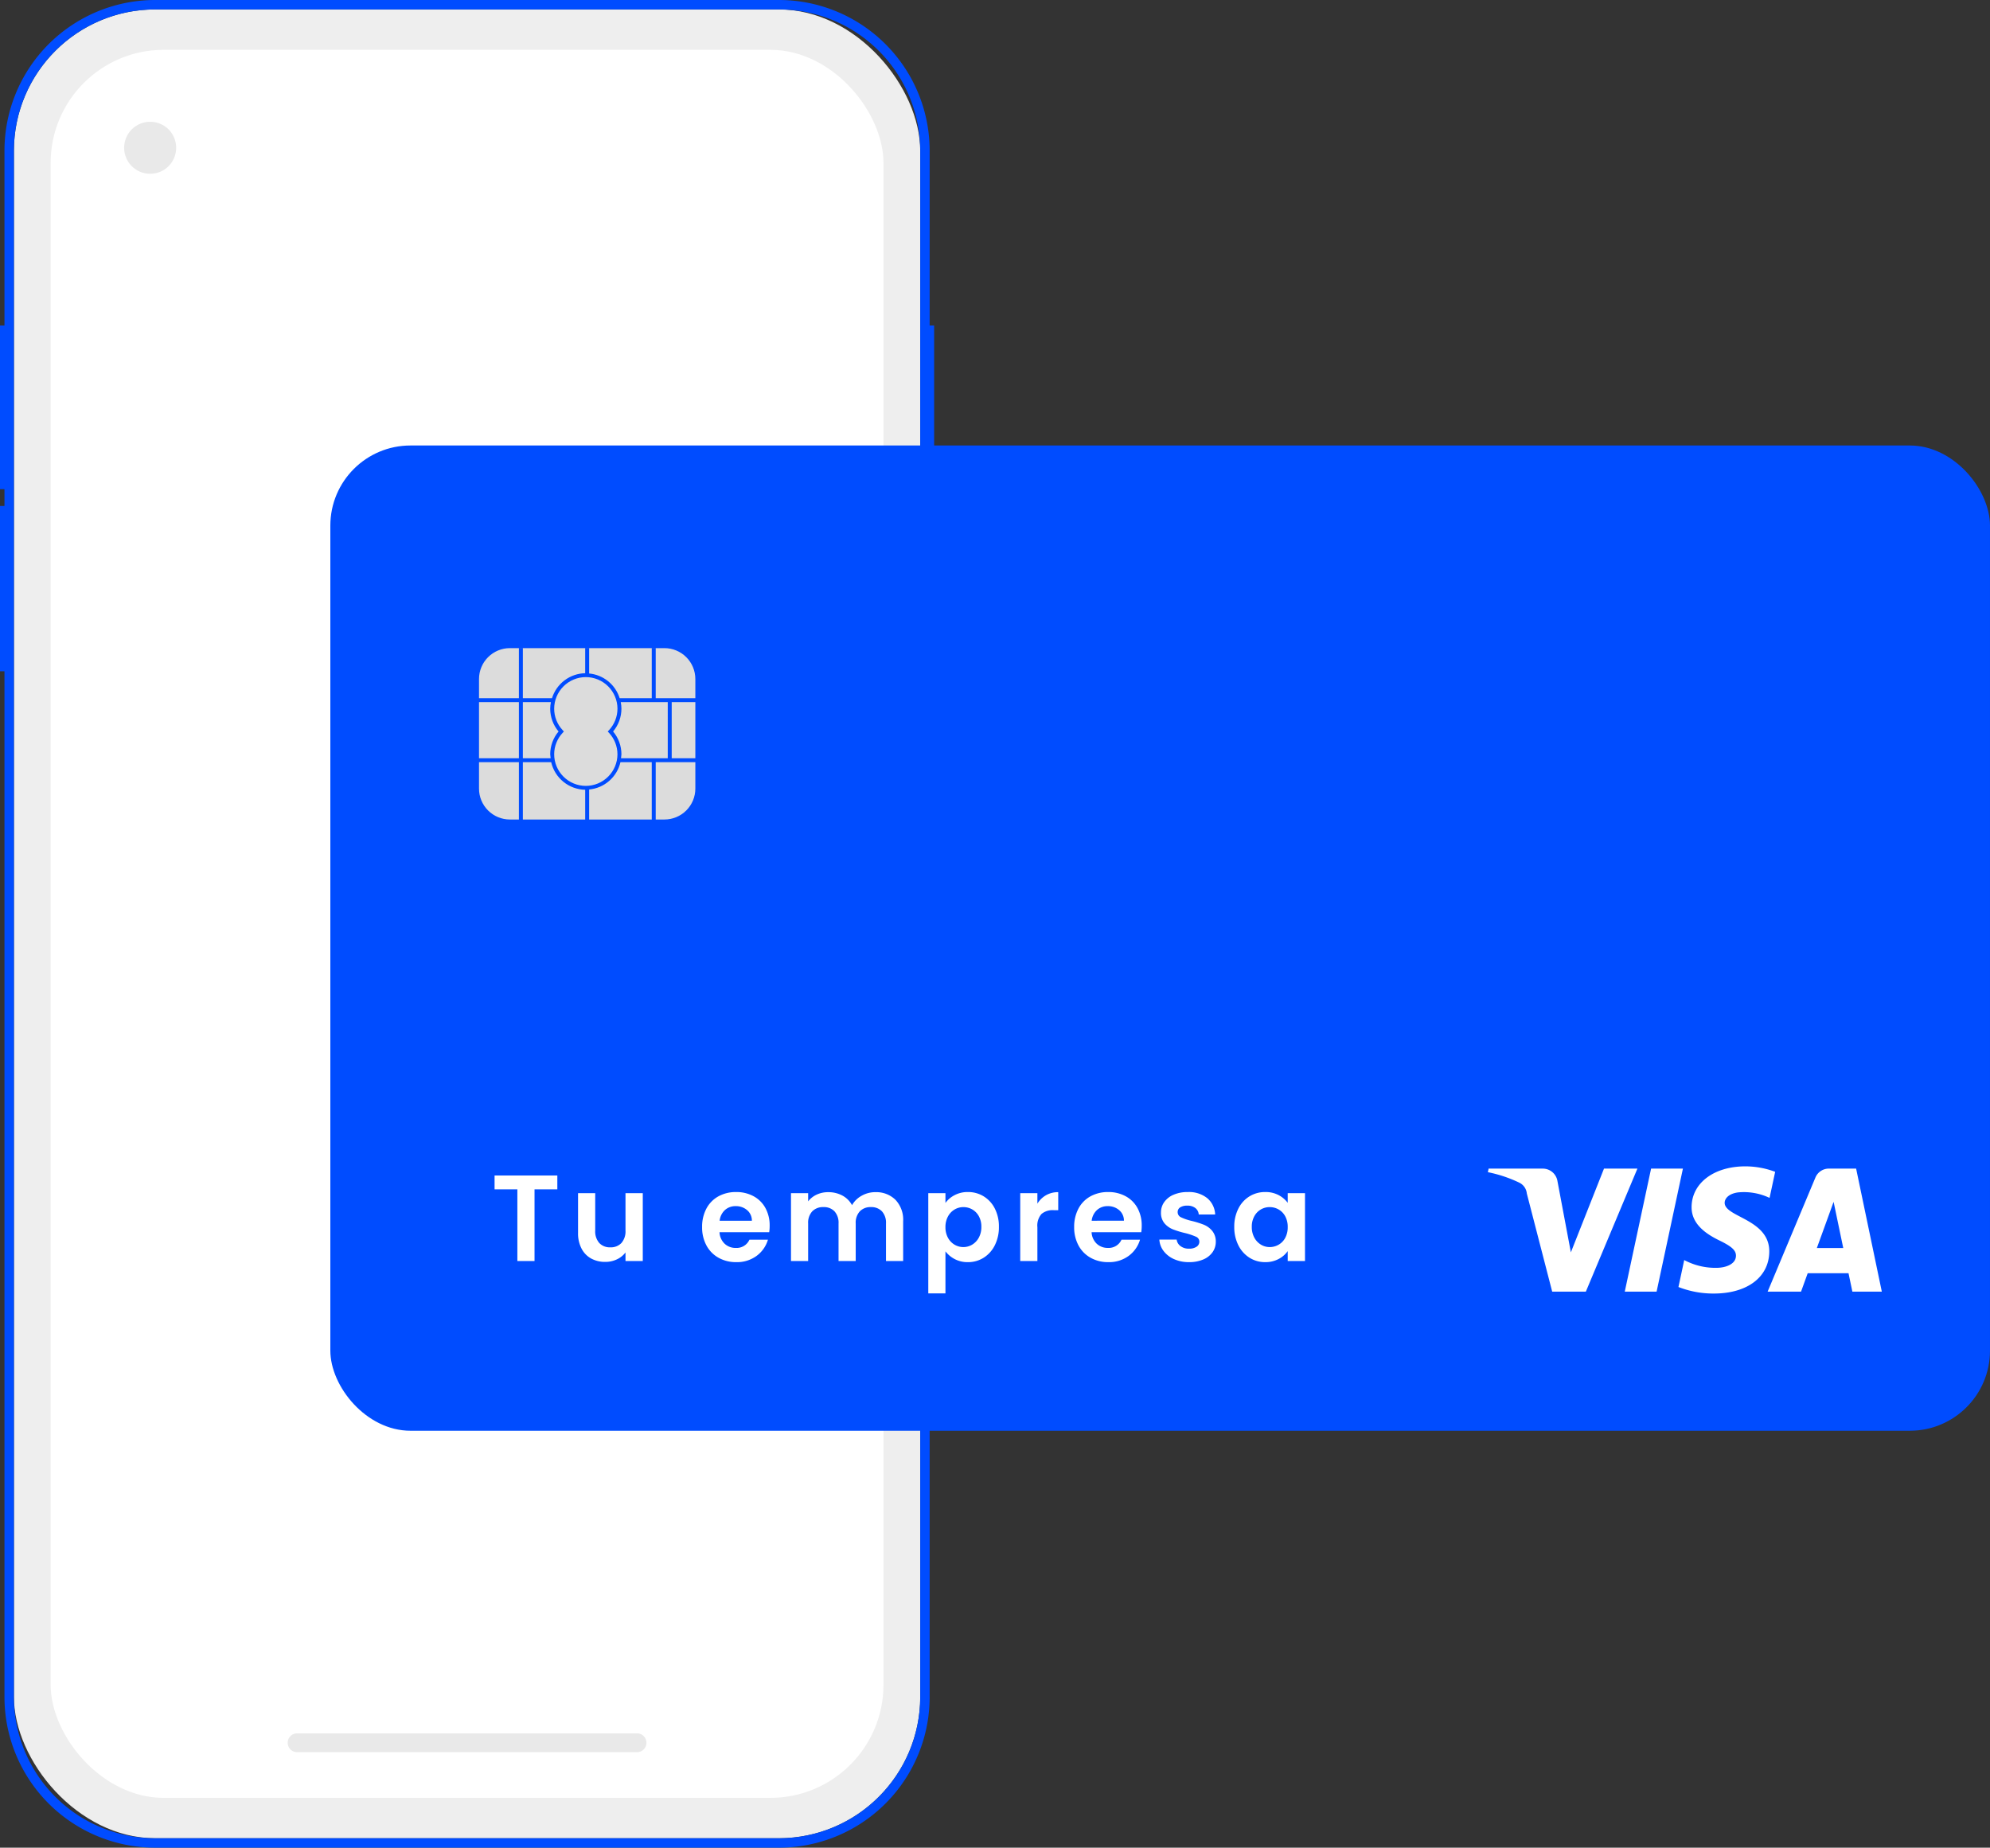
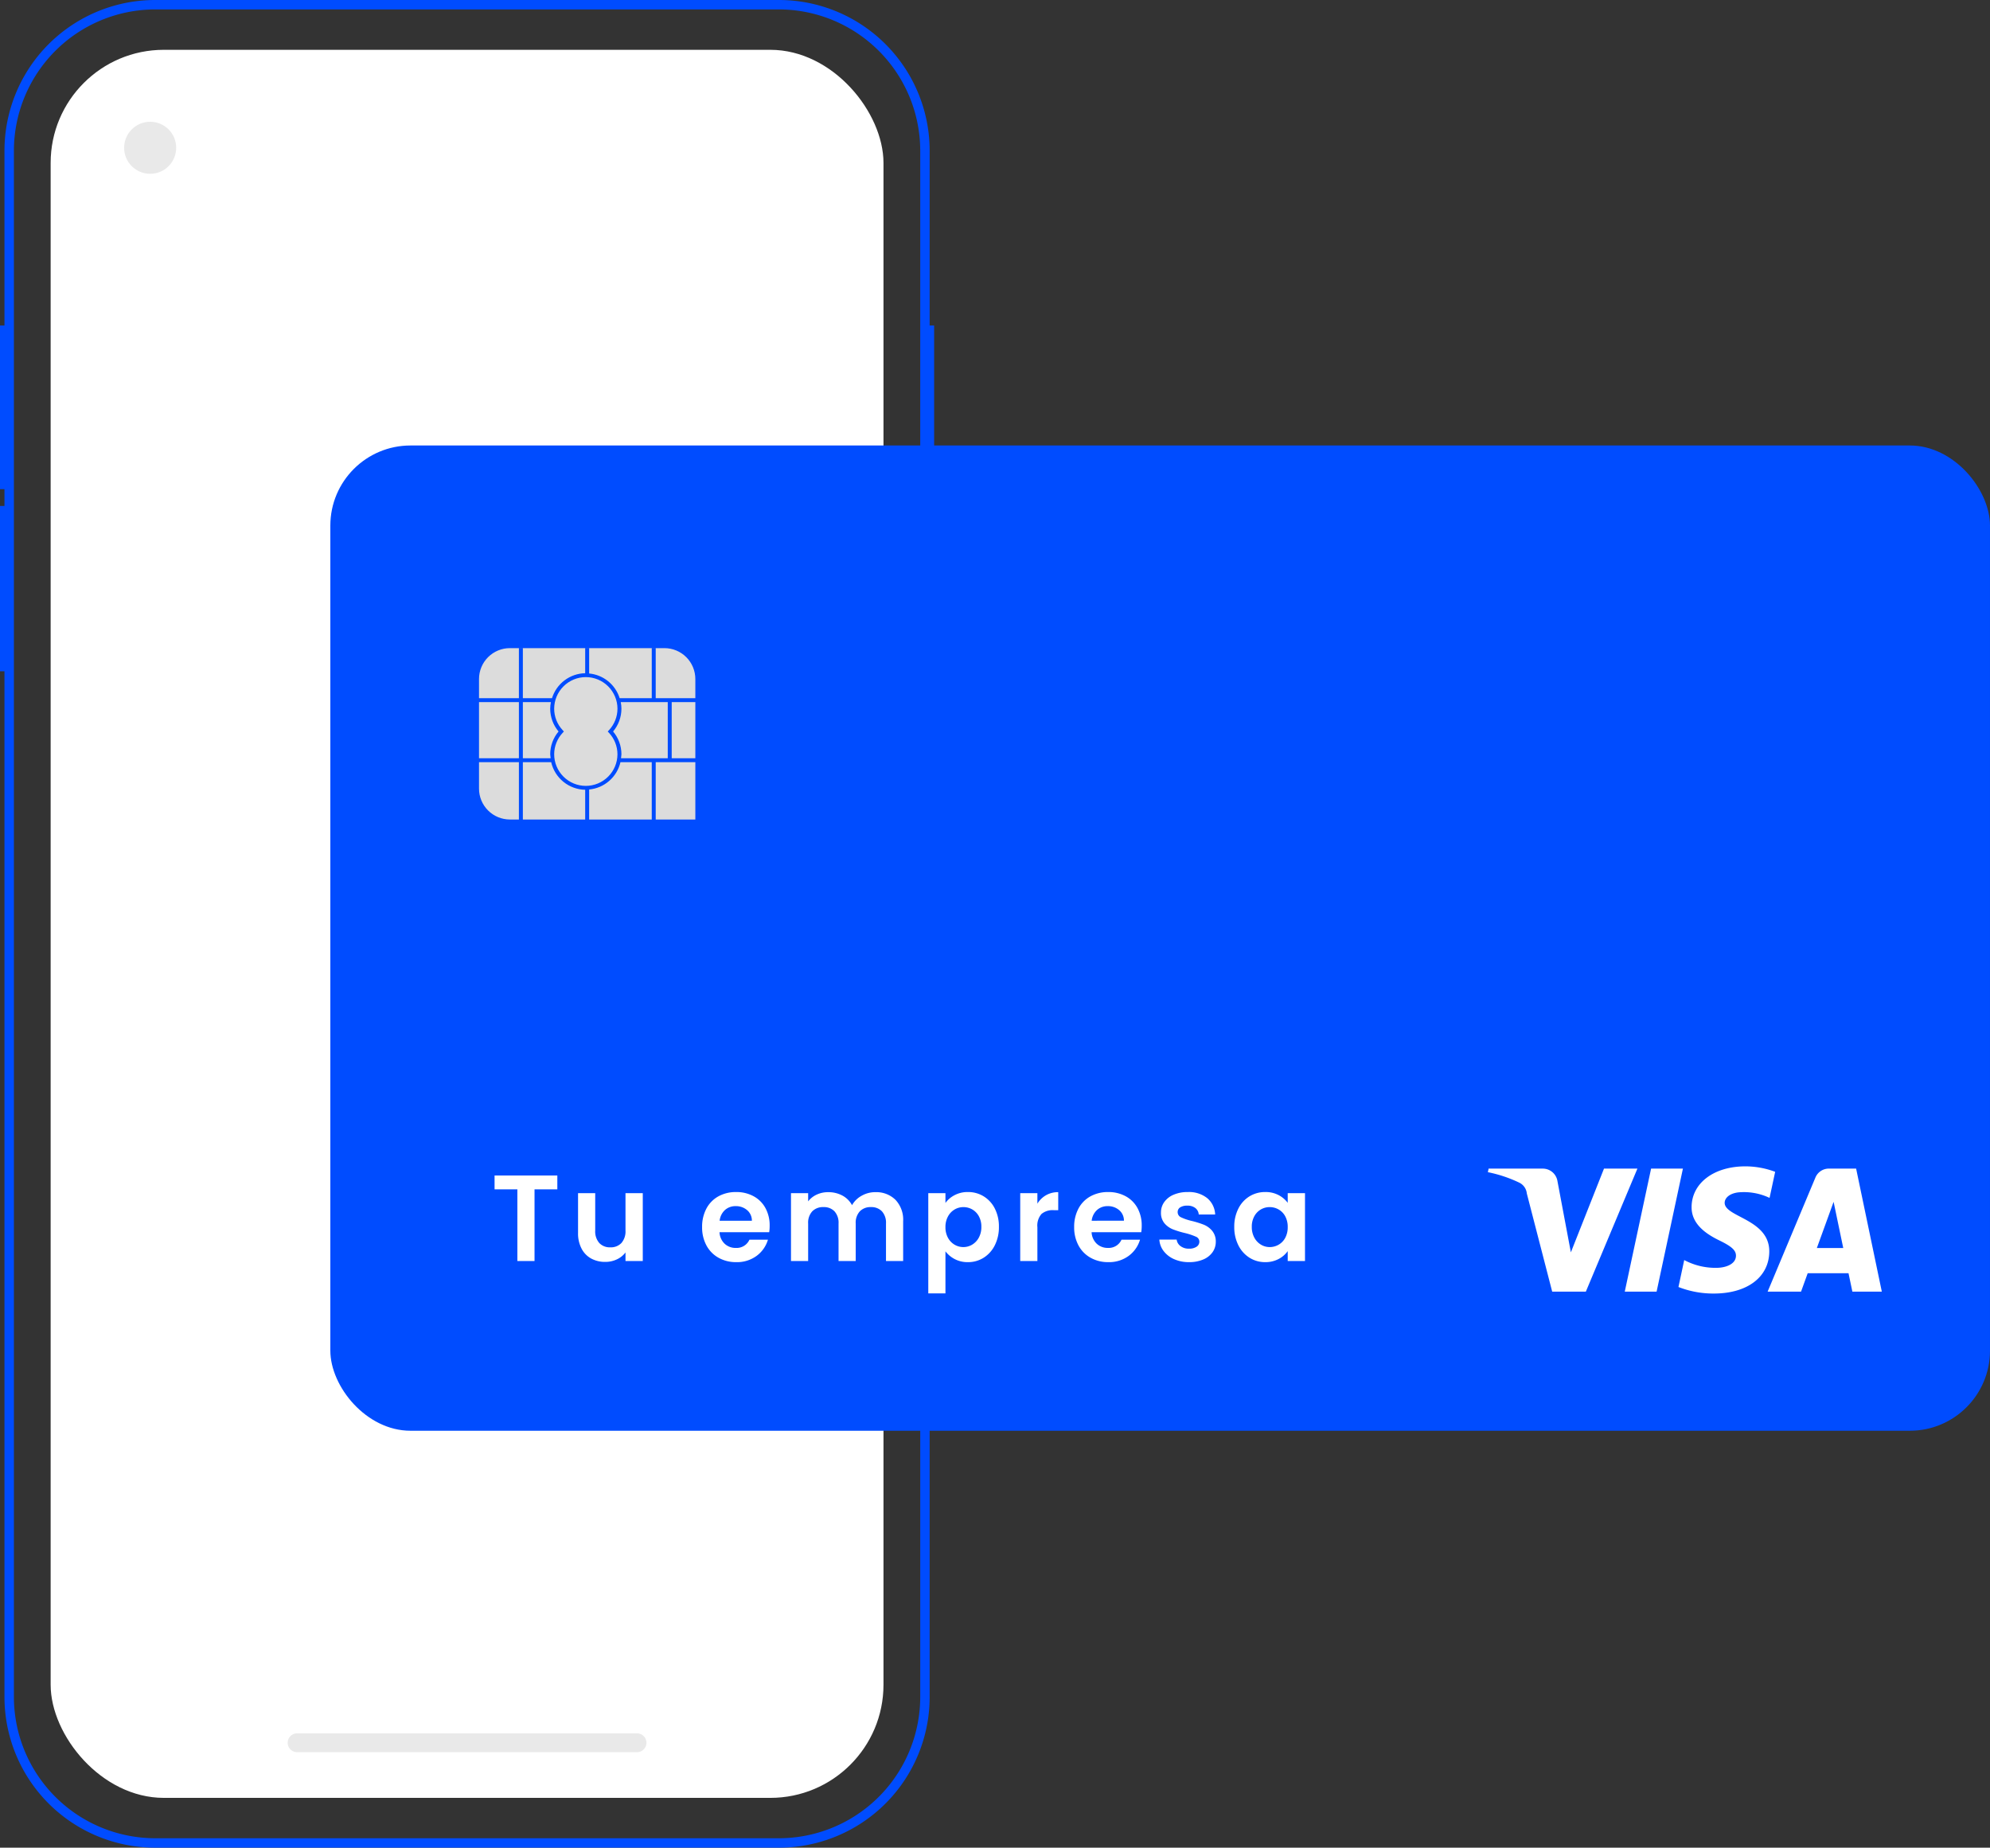
<svg xmlns="http://www.w3.org/2000/svg" width="422.063" height="391.943" viewBox="0 0 422.063 391.943">
  <rect x="0" y="0" width="422.063" height="391.943" fill="#333333" stroke="none" />
  <defs>
    <clipPath id="a">
-       <path d="M39.326,15.7h-1.85V3.535h8.406V9.148A6.554,6.554,0,0,1,39.326,15.7Zm-2.688,0H23.359V9.334A7.534,7.534,0,0,0,30,3.535h6.635Zm-14.119,0H9.3V3.535h6.005a7.546,7.546,0,0,0,7.214,5.857ZM8.46,15.7H6.553A6.551,6.551,0,0,1,0,9.148V-14.1a6.552,6.552,0,0,1,6.553-6.554H39.326A6.555,6.555,0,0,1,45.882-14.1v4.064H37.476V-20.658h-.838V-10.04H29.829a7.515,7.515,0,0,0-6.47-5.234v-5.384h-.84v5.326a7.522,7.522,0,0,0-7.037,5.292H9.3V-20.658H8.46V-10.04H0v.84H8.46V2.7H0v.84H8.46ZM22.655,8.569A6.721,6.721,0,0,1,15.94,1.854a6.685,6.685,0,0,1,1.8-4.541L18-2.97l-.26-.283a6.682,6.682,0,0,1-1.8-4.541,6.721,6.721,0,0,1,6.714-6.714,6.721,6.721,0,0,1,6.713,6.714,6.682,6.682,0,0,1-1.8,4.541L27.3-2.97l.264.283a6.685,6.685,0,0,1,1.8,4.541A6.721,6.721,0,0,1,22.655,8.569ZM40.869,2.7h5.013V-9.2H40.869Zm-.838,0H30.121a7.735,7.735,0,0,0,.086-.841A7.5,7.5,0,0,0,28.436-2.97a7.5,7.5,0,0,0,1.771-4.824A7.559,7.559,0,0,0,30.064-9.2h9.967Zm-24.844,0H9.3V-9.2h5.944A7.559,7.559,0,0,0,15.1-7.794,7.5,7.5,0,0,0,16.871-2.97,7.5,7.5,0,0,0,15.1,1.854,7.736,7.736,0,0,0,15.187,2.7Z" transform="translate(0 20.658)" fill="none" clip-rule="evenodd" />
+       <path d="M39.326,15.7h-1.85V3.535h8.406A6.554,6.554,0,0,1,39.326,15.7Zm-2.688,0H23.359V9.334A7.534,7.534,0,0,0,30,3.535h6.635Zm-14.119,0H9.3V3.535h6.005a7.546,7.546,0,0,0,7.214,5.857ZM8.46,15.7H6.553A6.551,6.551,0,0,1,0,9.148V-14.1a6.552,6.552,0,0,1,6.553-6.554H39.326A6.555,6.555,0,0,1,45.882-14.1v4.064H37.476V-20.658h-.838V-10.04H29.829a7.515,7.515,0,0,0-6.47-5.234v-5.384h-.84v5.326a7.522,7.522,0,0,0-7.037,5.292H9.3V-20.658H8.46V-10.04H0v.84H8.46V2.7H0v.84H8.46ZM22.655,8.569A6.721,6.721,0,0,1,15.94,1.854a6.685,6.685,0,0,1,1.8-4.541L18-2.97l-.26-.283a6.682,6.682,0,0,1-1.8-4.541,6.721,6.721,0,0,1,6.714-6.714,6.721,6.721,0,0,1,6.713,6.714,6.682,6.682,0,0,1-1.8,4.541L27.3-2.97l.264.283a6.685,6.685,0,0,1,1.8,4.541A6.721,6.721,0,0,1,22.655,8.569ZM40.869,2.7h5.013V-9.2H40.869Zm-.838,0H30.121a7.735,7.735,0,0,0,.086-.841A7.5,7.5,0,0,0,28.436-2.97a7.5,7.5,0,0,0,1.771-4.824A7.559,7.559,0,0,0,30.064-9.2h9.967Zm-24.844,0H9.3V-9.2h5.944A7.559,7.559,0,0,0,15.1-7.794,7.5,7.5,0,0,0,16.871-2.97,7.5,7.5,0,0,0,15.1,1.854,7.736,7.736,0,0,0,15.187,2.7Z" transform="translate(0 20.658)" fill="none" clip-rule="evenodd" />
    </clipPath>
  </defs>
  <g transform="translate(18580.531 319.256)">
    <g transform="translate(0 485)">
-       <rect width="192.224" height="387.943" rx="30" transform="translate(-18577.582 -802.256)" fill="#eee" />
      <path d="M30,0A30,30,0,0,0,0,30V357.943a30,30,0,0,0,30,30H162.224a30,30,0,0,0,30-30V30a30,30,0,0,0-30-30H30m0-2H162.224a31.975,31.975,0,0,1,32,32V357.943a31.975,31.975,0,0,1-32,32H30a31.975,31.975,0,0,1-32-32V30A31.975,31.975,0,0,1,30-2Z" transform="translate(-18577.582 -802.256)" fill="#004cff" />
      <rect width="176.638" height="370.811" rx="24" transform="translate(-18569.789 -793.689)" fill="#fff" />
      <path d="M1,34.726H-1V0H1Z" transform="translate(-18579.531 -735.216)" fill="#004cff" />
      <path d="M1,50.557H-1V0H1Z" transform="translate(-18383.41 -735.216)" fill="#004cff" />
      <path d="M1,35.068H-1V0H1Z" transform="translate(-18579.531 -696.927)" fill="#004cff" />
      <path d="M72.084,2H0A2,2,0,0,1-2,0,2,2,0,0,1,0-2H72.084a2,2,0,0,1,2,2A2,2,0,0,1,72.084,2Z" transform="translate(-18517.512 -434.568)" fill="#e9e9e9" />
      <ellipse cx="5.52" cy="5.52" rx="5.52" ry="5.52" transform="translate(-18554.203 -778.428)" fill="#e9e9e9" />
    </g>
    <g transform="translate(-18792.469 -4031.755)">
      <rect width="352" height="209" rx="17" transform="translate(282 3807)" fill="#004cff" />
      <path d="M14.144-18.148v2.938H9.308V0H5.668V-15.21H.832v-2.938ZM32.266-14.4V0H28.6V-1.82A4.806,4.806,0,0,1,26.767-.351,5.69,5.69,0,0,1,24.31.182a6.1,6.1,0,0,1-2.99-.715,5.04,5.04,0,0,1-2.041-2.106,6.959,6.959,0,0,1-.741-3.315V-14.4h3.64v7.93a3.735,3.735,0,0,0,.858,2.639,3.039,3.039,0,0,0,2.34.923,3.072,3.072,0,0,0,2.366-.923A3.735,3.735,0,0,0,28.6-6.474V-14.4Zm26.91,6.89a8.59,8.59,0,0,1-.1,1.4H48.542a3.581,3.581,0,0,0,1.092,2.444A3.367,3.367,0,0,0,52-2.782a2.972,2.972,0,0,0,2.886-1.742h3.926A6.561,6.561,0,0,1,56.42-1.105,6.983,6.983,0,0,1,52.078.234a7.514,7.514,0,0,1-3.731-.923A6.5,6.5,0,0,1,45.773-3.3a8.006,8.006,0,0,1-.923-3.9,8.156,8.156,0,0,1,.91-3.926,6.35,6.35,0,0,1,2.548-2.6,7.633,7.633,0,0,1,3.77-.91,7.573,7.573,0,0,1,3.679.884,6.222,6.222,0,0,1,2.522,2.509A7.593,7.593,0,0,1,59.176-7.514Zm-3.77-1.04A2.887,2.887,0,0,0,54.392-10.8a3.592,3.592,0,0,0-2.418-.845,3.3,3.3,0,0,0-2.275.819,3.6,3.6,0,0,0-1.131,2.275Zm26.182-6.058a5.783,5.783,0,0,1,4.277,1.625A6.133,6.133,0,0,1,87.49-8.45V0H83.85V-7.956a3.6,3.6,0,0,0-.858-2.587,3.085,3.085,0,0,0-2.34-.9,3.128,3.128,0,0,0-2.353.9,3.565,3.565,0,0,0-.871,2.587V0h-3.64V-7.956a3.6,3.6,0,0,0-.858-2.587,3.085,3.085,0,0,0-2.34-.9,3.162,3.162,0,0,0-2.379.9,3.565,3.565,0,0,0-.871,2.587V0H63.7V-14.4h3.64v1.742a4.844,4.844,0,0,1,1.807-1.43,5.637,5.637,0,0,1,2.431-.52,6.253,6.253,0,0,1,3.016.715,5.011,5.011,0,0,1,2.054,2.041,5.215,5.215,0,0,1,2.041-2A5.811,5.811,0,0,1,81.588-14.612ZM96.46-12.324A5.527,5.527,0,0,1,98.4-13.975a5.87,5.87,0,0,1,2.821-.663,6.3,6.3,0,0,1,3.341.91,6.4,6.4,0,0,1,2.366,2.587,8.316,8.316,0,0,1,.871,3.887,8.475,8.475,0,0,1-.871,3.913A6.551,6.551,0,0,1,104.559-.7a6.167,6.167,0,0,1-3.341.936,5.812,5.812,0,0,1-2.795-.65A6,6,0,0,1,96.46-2.054V6.864H92.82V-14.4h3.64Zm7.618,5.07a4.52,4.52,0,0,0-.533-2.249,3.69,3.69,0,0,0-1.4-1.443,3.757,3.757,0,0,0-1.885-.494,3.636,3.636,0,0,0-1.859.507,3.763,3.763,0,0,0-1.4,1.469A4.594,4.594,0,0,0,96.46-7.2a4.594,4.594,0,0,0,.533,2.262,3.763,3.763,0,0,0,1.4,1.469,3.636,3.636,0,0,0,1.859.507,3.612,3.612,0,0,0,1.885-.52,3.86,3.86,0,0,0,1.4-1.482A4.65,4.65,0,0,0,104.078-7.254Zm11.882-4.914a5.118,5.118,0,0,1,1.833-1.794,5.1,5.1,0,0,1,2.587-.65v3.822h-.962a3.687,3.687,0,0,0-2.587.806,3.716,3.716,0,0,0-.871,2.808V0h-3.64V-14.4h3.64Zm22.126,4.654a8.59,8.59,0,0,1-.1,1.4h-10.53a3.581,3.581,0,0,0,1.092,2.444,3.367,3.367,0,0,0,2.366.884A2.972,2.972,0,0,0,133.8-4.524h3.926a6.561,6.561,0,0,1-2.392,3.419A6.983,6.983,0,0,1,130.988.234a7.514,7.514,0,0,1-3.731-.923A6.5,6.5,0,0,1,124.683-3.3a8.006,8.006,0,0,1-.923-3.9,8.156,8.156,0,0,1,.91-3.926,6.35,6.35,0,0,1,2.548-2.6,7.633,7.633,0,0,1,3.77-.91,7.573,7.573,0,0,1,3.679.884,6.222,6.222,0,0,1,2.522,2.509A7.593,7.593,0,0,1,138.086-7.514Zm-3.77-1.04A2.887,2.887,0,0,0,133.3-10.8a3.592,3.592,0,0,0-2.418-.845,3.3,3.3,0,0,0-2.275.819,3.6,3.6,0,0,0-1.131,2.275ZM148.122.234A7.6,7.6,0,0,1,144.95-.4a5.6,5.6,0,0,1-2.223-1.729,4.382,4.382,0,0,1-.9-2.418H145.5a2,2,0,0,0,.819,1.378,2.849,2.849,0,0,0,1.781.546,2.765,2.765,0,0,0,1.625-.416,1.259,1.259,0,0,0,.585-1.066,1.124,1.124,0,0,0-.715-1.053,13.454,13.454,0,0,0-2.275-.767,19.279,19.279,0,0,1-2.639-.806,4.581,4.581,0,0,1-1.768-1.274,3.419,3.419,0,0,1-.741-2.314,3.734,3.734,0,0,1,.689-2.184,4.626,4.626,0,0,1,1.976-1.56,7.408,7.408,0,0,1,3.029-.572,6.185,6.185,0,0,1,4.108,1.287,4.768,4.768,0,0,1,1.69,3.471h-3.484a1.886,1.886,0,0,0-.715-1.365,2.657,2.657,0,0,0-1.7-.507,2.683,2.683,0,0,0-1.521.364,1.16,1.16,0,0,0-.533,1.014,1.192,1.192,0,0,0,.728,1.1,11.3,11.3,0,0,0,2.262.767,19.2,19.2,0,0,1,2.574.806,4.548,4.548,0,0,1,1.755,1.287,3.534,3.534,0,0,1,.767,2.3,3.816,3.816,0,0,1-.689,2.236,4.539,4.539,0,0,1-1.976,1.547A7.487,7.487,0,0,1,148.122.234Zm9.594-7.488a8.337,8.337,0,0,1,.871-3.874,6.384,6.384,0,0,1,2.366-2.6,6.3,6.3,0,0,1,3.341-.91,5.869,5.869,0,0,1,2.821.65,5.724,5.724,0,0,1,1.937,1.638V-14.4h3.666V0h-3.666V-2.106a5.414,5.414,0,0,1-1.937,1.677,5.927,5.927,0,0,1-2.847.663A6.121,6.121,0,0,1,160.953-.7a6.551,6.551,0,0,1-2.366-2.639A8.475,8.475,0,0,1,157.716-7.254Zm11.336.052a4.669,4.669,0,0,0-.52-2.275,3.666,3.666,0,0,0-1.4-1.456,3.753,3.753,0,0,0-1.9-.507,3.687,3.687,0,0,0-1.872.494A3.72,3.72,0,0,0,161.967-9.5a4.52,4.52,0,0,0-.533,2.249,4.669,4.669,0,0,0,.533,2.275,3.837,3.837,0,0,0,1.4,1.495,3.567,3.567,0,0,0,1.859.52,3.753,3.753,0,0,0,1.9-.507,3.666,3.666,0,0,0,1.4-1.456A4.669,4.669,0,0,0,169.052-7.2Z" transform="translate(316 3980)" fill="#fff" />
      <g transform="translate(527.5 3959.916)">
        <path d="M43.213-74.042c-.048,3.759,3.35,5.856,5.909,7.1,2.629,1.28,3.513,2.1,3.5,3.244-.02,1.751-2.1,2.524-4.042,2.554a14.105,14.105,0,0,1-6.933-1.648l-1.222,5.718a20.329,20.329,0,0,0,7.507,1.385c7.091,0,11.73-3.5,11.755-8.927.028-6.887-9.527-7.269-9.461-10.347.023-.933.913-1.929,2.865-2.183a12.71,12.71,0,0,1,6.657,1.167l1.187-5.532a18.1,18.1,0,0,0-6.318-1.159c-6.674,0-11.369,3.548-11.406,8.626m29.128-8.149a3.077,3.077,0,0,0-2.873,1.914L59.339-56.093h7.086l1.41-3.9h8.659l.818,3.9h6.245l-5.45-26.1H72.341m.991,7.05,2.045,9.8h-5.6l3.555-9.8m-38.71-7.05-5.585,26.1h6.752l5.583-26.1H34.622m-9.989,0L17.606-64.428l-2.843-15.1a3.147,3.147,0,0,0-3.114-2.66H.161L0-81.434a28.109,28.109,0,0,1,6.662,2.221,2.857,2.857,0,0,1,1.6,2.293l5.384,20.828h7.136l10.939-26.1H24.634" transform="translate(0 82.668)" fill="#fff" />
      </g>
      <g transform="translate(313.533 3849.981)">
        <g transform="translate(0 0)" clip-path="url(#a)">
          <g transform="translate(45.882 0) rotate(90)">
            <path d="M0,45.882V0H36.358V45.882Z" transform="translate(0 0)" fill="#dcdcdc" />
          </g>
        </g>
      </g>
    </g>
  </g>
</svg>